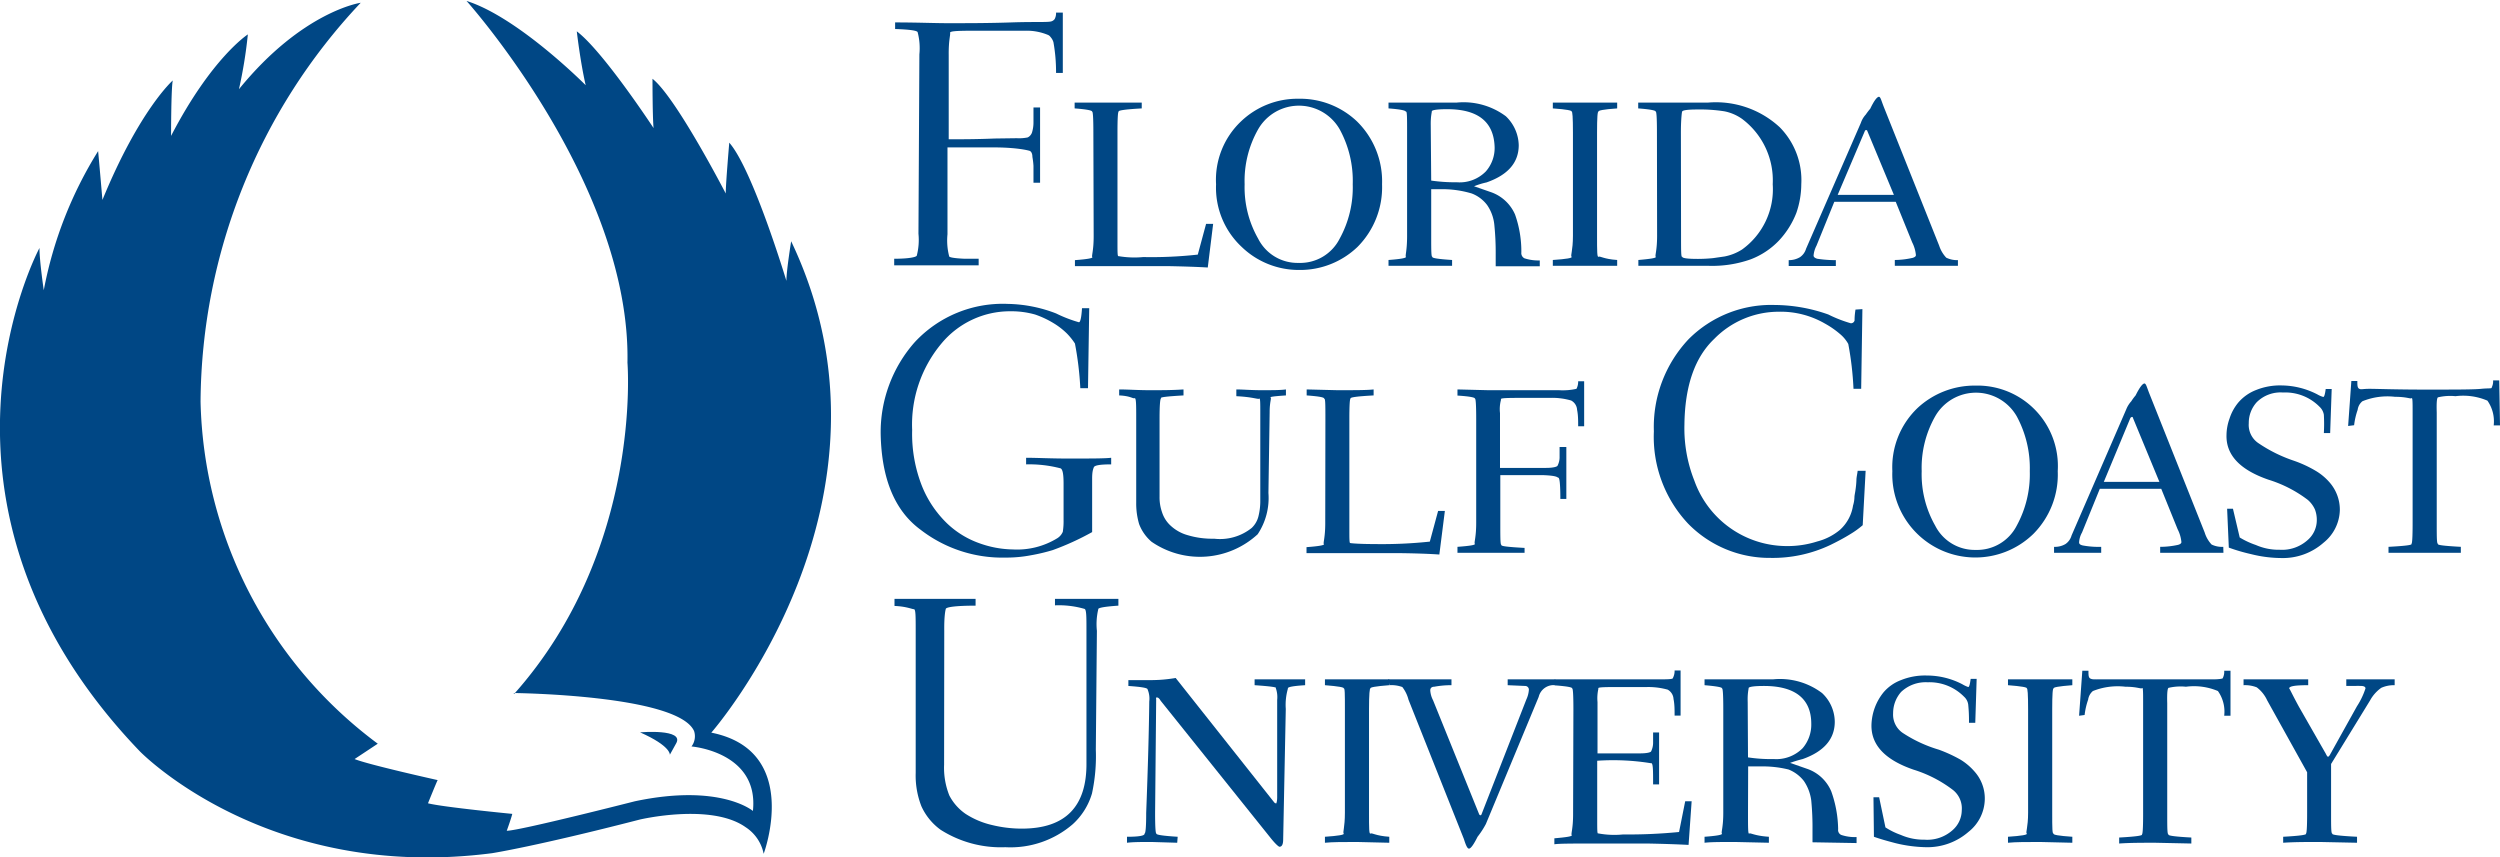
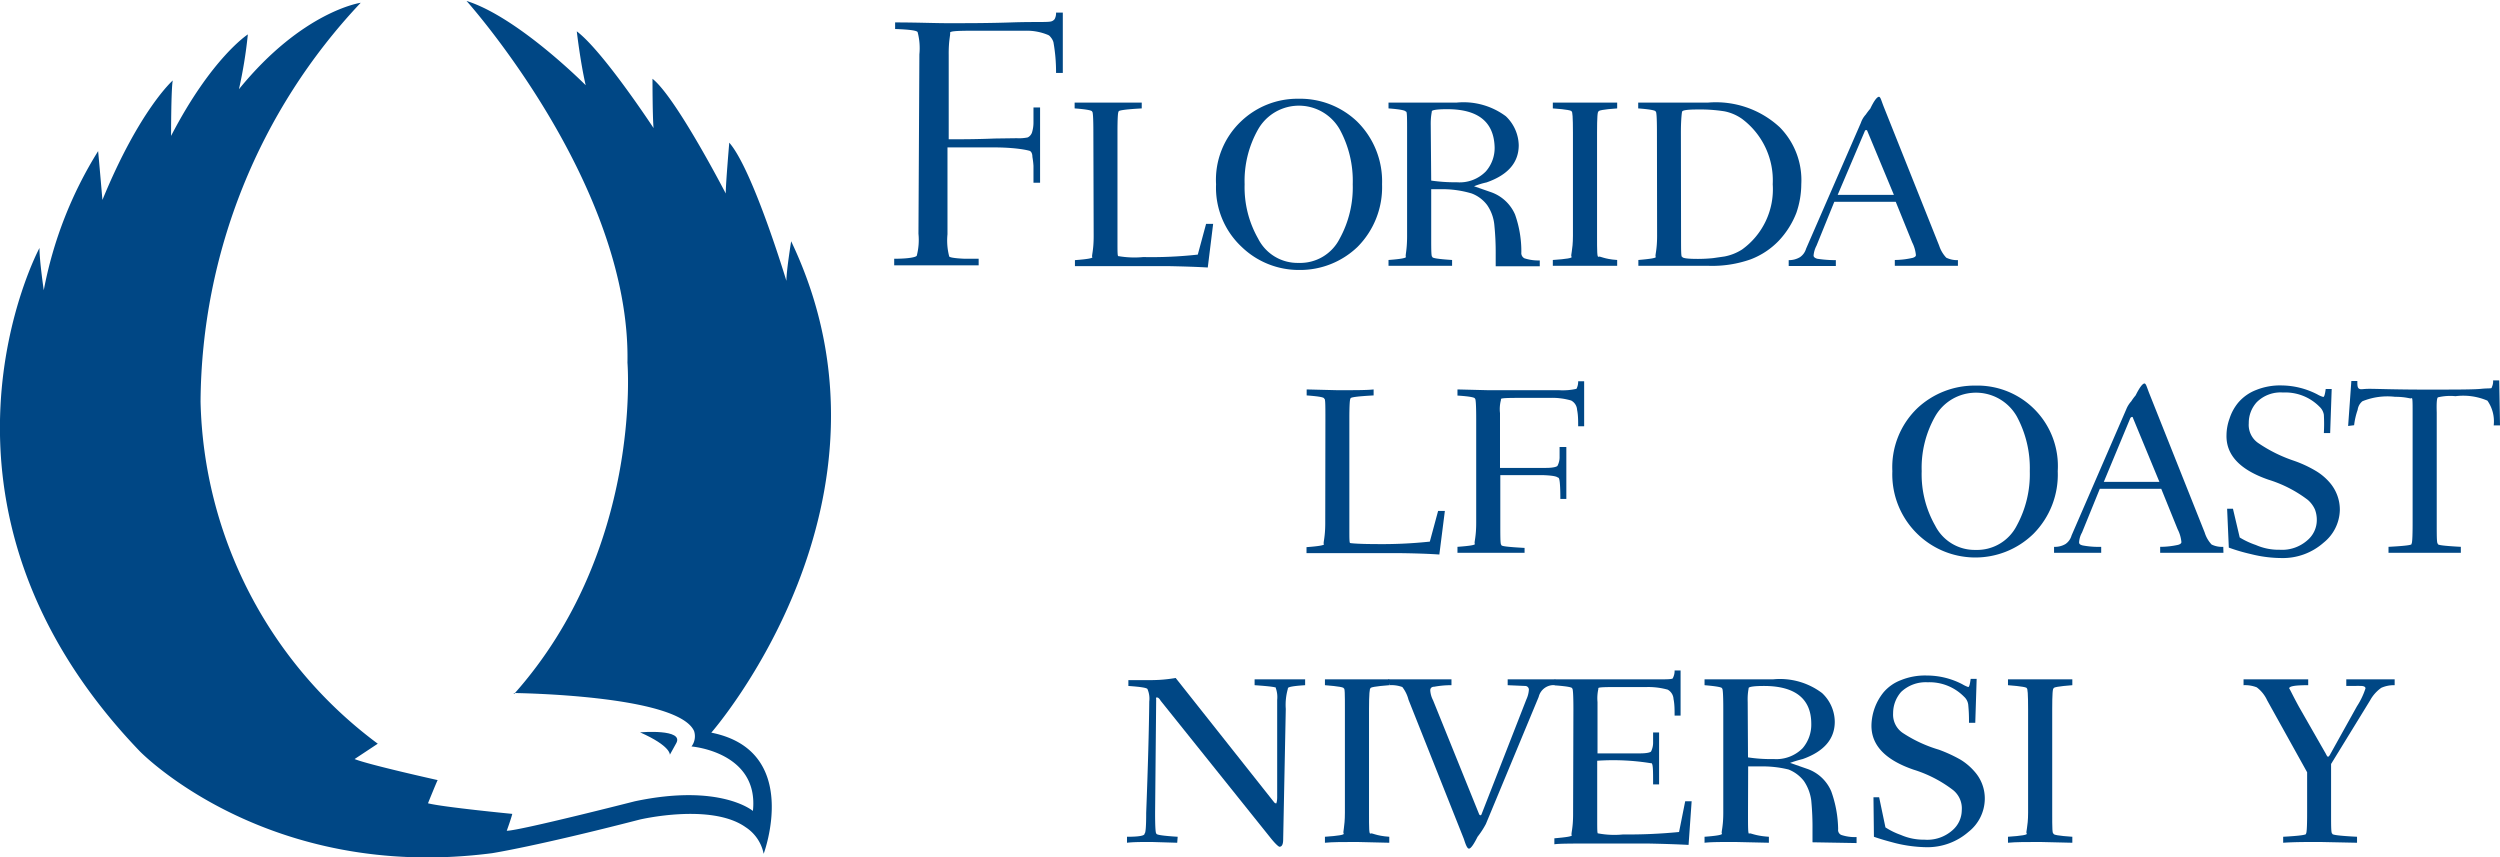
<svg xmlns="http://www.w3.org/2000/svg" viewBox="0 0 162.8 55.84">
  <title>Asset 1</title>
  <path d="M59.87,3.54a4.09,4.09,0,0,0-.11-1.43c0-.12-.54-.19-1.47-.22V1.46c1.42,0,2.56.05,3.42.05,1.3,0,2.68,0,4.14-.05s2.31,0,2.58-.06a.41.41,0,0,0,.25-.16.81.81,0,0,0,.09-.42h.44V4.75h-.44a11,11,0,0,0-.17-2,.87.87,0,0,0-.19-.34.39.39,0,0,0-.2-.15A3.59,3.59,0,0,0,66.81,2C66.05,2,65.1,2,64,2c-1.45,0-2.16,0-2.13.14s-.1.47-.09,1.43V9.07c.81,0,1.82,0,3-.05L66.21,9a2.81,2.81,0,0,0,.71-.05.49.49,0,0,0,.18-.14.54.54,0,0,0,.12-.24A2.17,2.17,0,0,0,67.3,8q0-.34,0-1h.43v4.9h-.43v-1.1a4.83,4.83,0,0,0-.07-.58c0-.24-.09-.37-.19-.4s-.75-.2-2.12-.22l-3.22,0v5.66a4.09,4.09,0,0,0,.11,1.43c0,.07.34.13,1,.16l.92,0v.43l-3,0c-1.07,0-1.91,0-2.5,0v-.43c.93,0,1.42-.1,1.47-.2a4.09,4.09,0,0,0,.11-1.43Z" style="fill:#004785" />
  <path d="M71.2,8.63q0-1.46-.09-1.35c.06-.08-.32-.16-1.13-.22V6.68l2,0c1.15,0,1.94,0,2.37,0v.38c-1.11.06-1.61.14-1.49.22q-.09-.11-.09,1.35v7.16c0,.64,0,.93.07.89a6.09,6.09,0,0,0,1.61.06A27.69,27.69,0,0,0,78,16.58l.54-2H79l-.35,2.84q-1-.06-2.58-.09l-3.28,0c-1.57,0-2.5,0-2.79,0v-.39c.81-.06,1.19-.13,1.13-.2s.09-.39.09-1.36Z" style="fill:#004785" />
  <path d="M84.56,6.43a5.38,5.38,0,0,1,3.8,1.47A5.47,5.47,0,0,1,90,12a5.51,5.51,0,0,1-1.6,4.08,5.4,5.4,0,0,1-3.8,1.5,5.35,5.35,0,0,1-3.74-1.5A5.27,5.27,0,0,1,79.19,12a5.24,5.24,0,0,1,1.63-4.1A5.32,5.32,0,0,1,84.56,6.43Zm0,10.69a2.88,2.88,0,0,0,2.68-1.58A6.92,6.92,0,0,0,88.09,12a7,7,0,0,0-.85-3.58,3.06,3.06,0,0,0-5.31,0A6.81,6.81,0,0,0,81.05,12a6.74,6.74,0,0,0,.88,3.54A2.87,2.87,0,0,0,84.56,17.12Z" style="fill:#004785" />
  <path d="M93.2,15.36c0,1,0,1.42.09,1.36-.09.08.34.15,1.27.21v.38l-2.14,0c-.91,0-1.58,0-2,0v-.38c.81-.06,1.18-.13,1.13-.21s.08-.39.08-1.36V8.63c0-1,0-1.42-.08-1.35,0-.08-.32-.16-1.13-.22V6.68l2,0,1.18,0c.45,0,.87,0,1.27,0a4.61,4.61,0,0,1,3.19.89,2.68,2.68,0,0,1,.84,1.88q0,1.7-2.1,2.43a4.89,4.89,0,0,0-.81.25l1.15.4a2.67,2.67,0,0,1,1.52,1.44,7.19,7.19,0,0,1,.41,2.47.38.38,0,0,0,.2.38,2.93,2.93,0,0,0,1,.14v.38l-2.87,0v-.78a17.88,17.88,0,0,0-.09-1.93,2.74,2.74,0,0,0-.47-1.28,2.26,2.26,0,0,0-1-.75A6.65,6.65,0,0,0,94,12.32h-.8Zm0-3.6a11.13,11.13,0,0,0,1.68.11,2.38,2.38,0,0,0,1.88-.71,2.31,2.31,0,0,0,.57-1.59q-.08-2.46-3.09-2.46c-.68,0-1,.06-1,.14s-.08.32-.07.91Z" style="fill:#004785" />
  <path d="M104,15.36c0,1,0,1.42.1,1.36s.32.15,1.21.21v.38l-2.09,0c-.9,0-1.6,0-2.1,0v-.38c.89-.06,1.3-.13,1.22-.21s.09-.39.09-1.36V8.63q0-1.46-.09-1.35c.08-.08-.33-.16-1.22-.22V6.68l2.1,0c.91,0,1.6,0,2.09,0v.38c-.89.06-1.29.14-1.21.22-.07-.07-.1.38-.1,1.35Z" style="fill:#004785" />
  <path d="M107.9,8.63q0-1.46-.09-1.35c.06-.08-.32-.16-1.13-.22V6.68l2,0c.95,0,1.8,0,2.56,0a6.12,6.12,0,0,1,4.66,1.61A4.9,4.9,0,0,1,117.3,12a5.78,5.78,0,0,1-.32,1.86,5.6,5.6,0,0,1-1.13,1.8A5,5,0,0,1,114,16.89a7.51,7.51,0,0,1-2.74.42l-2.57,0c-.91,0-1.58,0-2,0v-.38c.81-.07,1.19-.13,1.13-.21s.09-.39.09-1.36Zm1.57,6.73c0,1,0,1.42.08,1.36,0,.09.32.14,1,.14a10,10,0,0,0,1-.05l.76-.11a3.26,3.26,0,0,0,1.13-.45,4.83,4.83,0,0,0,2-4.25,5,5,0,0,0-2-4.26,3,3,0,0,0-1.14-.49,10.13,10.13,0,0,0-1.76-.12q-1,0-1,.15c0-.07-.08.38-.08,1.35Z" style="fill:#004785" />
  <path d="M127.5,17.31l-2,0c-.69,0-1.39,0-2.11,0v-.38a5.42,5.42,0,0,0,1.17-.14c.15-.05.22-.11.2-.21a2.28,2.28,0,0,0-.24-.8l-1.07-2.64h-4L118.29,16a1.68,1.68,0,0,0-.19.64q0,.14.24.21a7.67,7.67,0,0,0,1.21.09v.38l-1.67,0c-.24,0-.71,0-1.4,0v-.38a1.4,1.4,0,0,0,.73-.19,1,1,0,0,0,.4-.55L121.18,8a1.51,1.51,0,0,1,.32-.54,4.18,4.18,0,0,1,.29-.38c.22-.46.4-.72.53-.77s.17.18.34.62L126.28,16a2.08,2.08,0,0,0,.46.78,1.62,1.62,0,0,0,.76.16Zm-4.17-4.62L121.6,8.53a.07.07,0,0,0-.07-.06s-.08,0-.09.06l-1.77,4.16Z" style="fill:#004785" />
-   <path d="M69.26,31.5c0-.59-.05-.92-.19-1a8.07,8.07,0,0,0-2.25-.26v-.43c.7,0,1.6.05,2.71.05,1.48,0,2.42,0,2.83-.05v.43c-.71,0-1.08.06-1.13.19s-.11.28-.11.74v3.48a17.55,17.55,0,0,1-2.56,1.17,12,12,0,0,1-1.43.34,8.47,8.47,0,0,1-1.64.15,8.71,8.71,0,0,1-5.55-1.82q-2.5-1.84-2.59-6.21a8.85,8.85,0,0,1,2.22-6,7.82,7.82,0,0,1,6.06-2.49,9.12,9.12,0,0,1,3.14.62,8.75,8.75,0,0,0,1.47.57c.1.05.18-.26.22-.91h.47l-.08,5.21h-.5A21,21,0,0,0,70,22.37a4.2,4.2,0,0,0-.52-.65,4.71,4.71,0,0,0-.88-.68,6.06,6.06,0,0,0-1.2-.56,5.71,5.71,0,0,0-1.63-.21,5.8,5.8,0,0,0-4.48,2.12A8.23,8.23,0,0,0,59.4,28a9.25,9.25,0,0,0,.65,3.68,7,7,0,0,0,1.63,2.41,5.9,5.9,0,0,0,2.11,1.29,6.71,6.71,0,0,0,2.17.4,5,5,0,0,0,2.89-.73.91.91,0,0,0,.36-.42,4.46,4.46,0,0,0,.05-.77Z" style="fill:#004785" />
-   <path d="M80.51,25.36c.4,0,.95.05,1.64.05s1.23,0,1.59-.05v.39c-.74.05-1.07.09-1,.14s-.06.26-.06.95l-.08,5.26a4.26,4.26,0,0,1-.7,2.69,5.55,5.55,0,0,1-6.91.49,2.84,2.84,0,0,1-.81-1.15,4.74,4.74,0,0,1-.19-1.4V27.29c0-.95,0-1.4-.11-1.36s-.27-.15-1-.18v-.39c.56,0,1.22.05,2,.05s1.45,0,2.19-.05v.39c-1.08.06-1.56.12-1.45.18-.07,0-.11.41-.11,1.36v5.06a2.92,2.92,0,0,0,.16,1,2,2,0,0,0,.56.88,2.69,2.69,0,0,0,1.11.62,5.55,5.55,0,0,0,1.72.23,3.3,3.3,0,0,0,2.45-.7,1.56,1.56,0,0,0,.45-.8,4.12,4.12,0,0,0,.11-1c0-1.84,0-3.73,0-5.68,0-.66,0-1-.07-.94s-.42-.11-1.49-.16Z" style="fill:#004785" />
  <path d="M86.31,27.31c0-1,0-1.41-.09-1.34.06-.09-.31-.16-1.13-.22v-.39l2,.05c1.14,0,1.93,0,2.36-.05v.39c-1.11.06-1.61.13-1.49.22-.06-.07-.09.38-.09,1.34v7.16c0,.64,0,.94.07.89-.12,0,.41.07,1.61.07a29.62,29.62,0,0,0,3.56-.16l.54-2h.44l-.36,2.84q-1-.07-2.58-.09c-1,0-2.13,0-3.28,0-1.57,0-2.5,0-2.79,0v-.39c.82-.06,1.19-.13,1.13-.2s.09-.4.09-1.36Z" style="fill:#004785" />
  <path d="M96.13,27.32q0-1.45-.09-1.35c.06-.08-.32-.16-1.13-.21v-.4l2,.05,4.61,0a4,4,0,0,0,1.14-.09,1,1,0,0,0,.11-.49h.39v2.93h-.39c0-.37,0-.73-.07-1.07a.73.73,0,0,0-.39-.61,4.41,4.41,0,0,0-1.37-.17l-1.57,0c-1.19,0-1.73,0-1.62.11a2.29,2.29,0,0,0-.07.88v3.57c1.5,0,2.49,0,3,0s.74-.09.75-.15a1.2,1.2,0,0,0,.13-.58c0-.27,0-.48,0-.63H102v3.38h-.39q0-1.46-.15-1.38c-.09-.1-.44-.15-1-.17H97.7v3.18c0,1,0,1.42.09,1.36-.12.08.37.14,1.49.2V36l-2.37,0c-.91,0-1.57,0-2,0v-.39c.81-.06,1.19-.12,1.13-.2s.09-.39.09-1.36Z" style="fill:#004785" />
-   <path d="M121.28,20.13l-.08,5.19h-.5a20.75,20.75,0,0,0-.34-2.92,2.28,2.28,0,0,0-.54-.65,5.81,5.81,0,0,0-1-.69,5.75,5.75,0,0,0-3-.76,5.88,5.88,0,0,0-4.19,1.77c-1.26,1.2-1.91,3.05-1.94,5.58a9.25,9.25,0,0,0,.65,3.66,6.4,6.4,0,0,0,6,4.25,6.33,6.33,0,0,0,2-.3,3.78,3.78,0,0,0,1.47-.75,2.67,2.67,0,0,0,.86-1.59,2,2,0,0,0,.09-.51c0-.16.05-.33.07-.51a5.67,5.67,0,0,0,.06-.62c0-.21.06-.42.08-.62h.52l-.19,3.54a5.72,5.72,0,0,1-.82.59c-.37.23-.8.46-1.29.7a8.75,8.75,0,0,1-3.91.84,7.4,7.4,0,0,1-5.36-2.24,8.25,8.25,0,0,1-2.22-6,8.33,8.33,0,0,1,2.26-6,7.59,7.59,0,0,1,5.61-2.23,10.59,10.59,0,0,1,3.49.62,8.49,8.49,0,0,0,1.46.57.24.24,0,0,0,.25-.18c0-.1,0-.34.06-.71Z" style="fill:#004785" />
  <path d="M128.65,25.11A5.24,5.24,0,0,1,134,30.68a5.47,5.47,0,0,1-1.59,4.09,5.41,5.41,0,0,1-9.18-4.09,5.33,5.33,0,0,1,1.63-4.1A5.45,5.45,0,0,1,128.65,25.11Zm0,10.7a2.9,2.9,0,0,0,2.68-1.58,7,7,0,0,0,.85-3.55,7.09,7.09,0,0,0-.85-3.57,3.06,3.06,0,0,0-5.31,0,6.8,6.8,0,0,0-.88,3.57,6.75,6.75,0,0,0,.88,3.55A2.88,2.88,0,0,0,128.65,35.81Z" style="fill:#004785" />
  <path d="M144.79,36l-2,0c-.69,0-1.4,0-2.12,0v-.39a5.46,5.46,0,0,0,1.17-.13q.24-.07.21-.21a2.28,2.28,0,0,0-.24-.8l-1.07-2.64h-4l-1.16,2.85a1.48,1.48,0,0,0-.19.64c0,.09.06.16.24.2a5.67,5.67,0,0,0,1.2.09V36l-1.66,0c-.25,0-.72,0-1.41,0v-.39a1.35,1.35,0,0,0,.74-.18,1,1,0,0,0,.4-.56l3.56-8.21a1.73,1.73,0,0,1,.33-.53,3.13,3.13,0,0,1,.28-.38c.23-.46.41-.72.54-.77s.17.17.34.61l3.62,9.09a2,2,0,0,0,.45.78,1.55,1.55,0,0,0,.76.15Zm-4.17-4.62-1.72-4.16s0-.07-.07-.07a.2.2,0,0,0-.1.07L137,31.38Z" style="fill:#004785" />
  <path d="M145.85,35a5.25,5.25,0,0,0,1.05.49,3.69,3.69,0,0,0,1.54.31,2.49,2.49,0,0,0,1.82-.62,1.72,1.72,0,0,0,.61-1.3,1.9,1.9,0,0,0-.12-.7,1.79,1.79,0,0,0-.47-.63,8.23,8.23,0,0,0-2.55-1.31c-1.86-.64-2.78-1.61-2.74-2.92a3.25,3.25,0,0,1,.2-1.07,3.11,3.11,0,0,1,.58-1.05,2.9,2.9,0,0,1,1.14-.8,4.16,4.16,0,0,1,1.69-.3,5.17,5.17,0,0,1,2.3.58,1.68,1.68,0,0,0,.39.17c.06,0,.11-.14.16-.52h.39l-.1,2.87h-.41a10.9,10.9,0,0,0,0-1.19.91.91,0,0,0-.28-.52,3.13,3.13,0,0,0-2.38-.93,2.2,2.2,0,0,0-1.71.63,2,2,0,0,0-.52,1.37,1.43,1.43,0,0,0,.66,1.32A9.41,9.41,0,0,0,149.37,30a7.77,7.77,0,0,1,1.41.65,3.68,3.68,0,0,1,.91.75,2.7,2.7,0,0,1,.68,1.81,2.8,2.8,0,0,1-1.06,2.13,4,4,0,0,1-2.74,1,8.29,8.29,0,0,1-2-.26,11.61,11.61,0,0,1-1.43-.42l-.11-2.53h.38Z" style="fill:#004785" />
  <path d="M152.91,27.74l.21-2.93h.39c0,.28,0,.45.13.51s.19,0,.67,0,1.7.05,3.63.05,3.16,0,3.64-.05.71,0,.68-.09a.86.86,0,0,0,.09-.46h.4l.05,2.93h-.41a2.34,2.34,0,0,0-.41-1.61,4,4,0,0,0-2.08-.29,3.44,3.44,0,0,0-1.12.07c-.09,0-.12.3-.1,1v7.18c0,1,0,1.42.1,1.36-.13.08.36.14,1.47.2V36l-2.35,0c-.86,0-1.65,0-2.36,0v-.39c1.11-.06,1.6-.12,1.48-.2.06.06.09-.39.09-1.36V26.87c0-.67,0-1-.07-.94s-.3-.09-1.08-.09a4.31,4.31,0,0,0-2.12.29.87.87,0,0,0-.31.56,4.64,4.64,0,0,0-.23,1Z" style="fill:#004785" />
-   <path d="M61.48,49.8a4.84,4.84,0,0,0,.34,2A3.29,3.29,0,0,0,62.88,53a5.36,5.36,0,0,0,1.74.73,8.14,8.14,0,0,0,1.92.23q4.26,0,4.21-4.3,0-3.81,0-8.6c0-.91,0-1.38-.13-1.41a6,6,0,0,0-1.92-.23V39l2.13,0c.89,0,1.57,0,2,0v.44c-.89.06-1.33.14-1.31.23a4.23,4.23,0,0,0-.09,1.41l-.07,7.74a11.48,11.48,0,0,1-.25,2.85,4.36,4.36,0,0,1-1.25,2,6.2,6.2,0,0,1-4.39,1.5,7.31,7.31,0,0,1-4.21-1.13A3.85,3.85,0,0,1,60,52.5a5.49,5.49,0,0,1-.37-2.17V41.1c0-1,0-1.43-.12-1.43s-.49-.18-1.26-.21V39c.76,0,1.61,0,2.54,0s1.81,0,2.74,0v.44c-1.26,0-1.91.09-1.94.21s-.11.46-.1,1.43Z" style="fill:#004785" />
  <path d="M76.66,54.88,75,54.83c-.67,0-1.2,0-1.61.05v-.39q1.19,0,1.14-.21c.07,0,.11-.42.11-1.35q.17-4.43.2-7.25a1.56,1.56,0,0,0-.11-.79c0-.09-.38-.16-1.25-.22v-.38h1.31c.36,0,.95,0,1.77-.14l6.4,8.08a.2.2,0,0,0,.15.09s.06-.12.06-.4V45.58a1.74,1.74,0,0,0-.09-.77c.09-.06-.37-.12-1.38-.19v-.38c.38,0,.94,0,1.7,0s1.17,0,1.59,0v.38c-.79.05-1.17.12-1.12.22a3.8,3.8,0,0,0-.14,1.33l-.17,8.49q0,.48-.24.48c-.05,0-.26-.17-.6-.6l-7.14-8.91c-.08-.14-.16-.21-.23-.21s-.08,0-.06.12l-.07,7.39q0,1.4.09,1.35-.07.12,1.38.21Z" style="fill:#004785" />
  <path d="M89.15,52.93c0,1,0,1.41.1,1.35s.33.15,1.22.21v.39l-2.09-.05c-.91,0-1.61,0-2.1.05v-.39c.88-.06,1.29-.13,1.22-.21s.08-.39.08-1.35V46.19c0-1,0-1.42-.08-1.35.07-.08-.34-.15-1.22-.22v-.38l2.1,0c.9,0,1.59,0,2.09,0v.38c-.89.07-1.3.14-1.22.22-.06-.07-.1.38-.1,1.35Z" style="fill:#004785" />
  <path d="M90.4,44.24c.55,0,1.22,0,2,0s1.43,0,2.12,0v.38a6,6,0,0,0-1.12.1c-.19,0-.27.11-.26.26a1.62,1.62,0,0,0,.18.62l3,7.42a.11.11,0,0,0,.09.07s.05,0,.07-.07l2.92-7.48a1.76,1.76,0,0,0,.16-.61.24.24,0,0,0-.23-.26l-1.15-.05v-.38h.7c.34,0,.66,0,1,0s.72,0,1.4,0v.38a1,1,0,0,0-1.08.76l-3.44,8.28a5.62,5.62,0,0,1-.54.83c-.24.48-.42.74-.54.77s-.22-.21-.35-.62l-3.61-9.08a2.26,2.26,0,0,0-.4-.82,2.06,2.06,0,0,0-.84-.12Z" style="fill:#004785" />
  <path d="M102.46,46.19q0-1.45-.09-1.35c.06-.08-.32-.15-1.13-.21v-.39l2,0c2.28,0,3.81,0,4.57,0s1.14,0,1.13-.09a1,1,0,0,0,.11-.49h.39v2.94h-.39c0-.38,0-.74-.07-1.08a.74.74,0,0,0-.38-.61,4.69,4.69,0,0,0-1.35-.17l-1.55,0c-1.18,0-1.71,0-1.61.1a2.8,2.8,0,0,0-.06.88v3.34c1.38,0,2.3,0,2.77,0s.69-.07.72-.13a1.29,1.29,0,0,0,.13-.59c0-.26,0-.48,0-.64h.39v3.38h-.39c0-1,0-1.43-.15-1.38a15.33,15.33,0,0,0-3.49-.16v3.84c0,.64,0,.93.06.89a5.73,5.73,0,0,0,1.62.07,34.05,34.05,0,0,0,3.65-.16l.4-2h.42l-.2,2.84q-1.12-.06-2.67-.09l-3.28,0c-1.57,0-2.5,0-2.79.05v-.39c.81-.07,1.19-.13,1.13-.21s.09-.39.09-1.36Z" style="fill:#004785" />
  <path d="M113.83,52.92c0,1,0,1.42.08,1.36s.34.15,1.28.21v.39L113,54.83c-.91,0-1.58,0-2,.05v-.39c.81-.06,1.19-.13,1.13-.21s.09-.39.09-1.35V46.19q0-1.45-.09-1.35c.06-.08-.32-.15-1.13-.22v-.38l2,0c.36,0,.75,0,1.18,0s.87,0,1.27,0a4.55,4.55,0,0,1,3.2.89,2.59,2.59,0,0,1,.83,1.87c0,1.13-.71,1.94-2.09,2.43a7.83,7.83,0,0,0-.82.25l1.15.4a2.64,2.64,0,0,1,1.53,1.45A7.6,7.6,0,0,1,119.7,54a.35.35,0,0,0,.2.37,2.82,2.82,0,0,0,1,.14v.39l-2.87-.05v-.77a18.33,18.33,0,0,0-.08-1.94,2.91,2.91,0,0,0-.48-1.28,2.36,2.36,0,0,0-1-.75,7.05,7.05,0,0,0-1.84-.2h-.79Zm0-3.6a9.8,9.8,0,0,0,1.68.11,2.41,2.41,0,0,0,1.88-.71,2.36,2.36,0,0,0,.56-1.59c0-1.64-1.07-2.46-3.08-2.46-.68,0-1,.06-1,.14s-.08.33-.06.91Z" style="fill:#004785" />
  <path d="M122.78,53.88a4.75,4.75,0,0,0,1,.49,3.72,3.72,0,0,0,1.54.31,2.47,2.47,0,0,0,1.82-.61,1.74,1.74,0,0,0,.61-1.3,1.53,1.53,0,0,0-.59-1.34,8.23,8.23,0,0,0-2.55-1.31c-1.86-.64-2.77-1.61-2.74-2.92a3.52,3.52,0,0,1,.79-2.12,2.77,2.77,0,0,1,1.13-.79,4.16,4.16,0,0,1,1.69-.3,5,5,0,0,1,2.31.57,2.14,2.14,0,0,0,.38.18c.06,0,.11-.15.16-.53h.39l-.09,2.86h-.41a10.34,10.34,0,0,0-.05-1.19.84.84,0,0,0-.27-.51,3.16,3.16,0,0,0-2.38-.94,2.32,2.32,0,0,0-1.72.63,2.08,2.08,0,0,0-.52,1.38,1.44,1.44,0,0,0,.66,1.31,8.82,8.82,0,0,0,2.32,1.07,9.35,9.35,0,0,1,1.41.65,3.87,3.87,0,0,1,.9.76,2.63,2.63,0,0,1,.68,1.81,2.77,2.77,0,0,1-1.06,2.13,4.07,4.07,0,0,1-2.74,1,8.92,8.92,0,0,1-2-.26c-.62-.16-1.09-.3-1.42-.42L122,51.92h.37Z" style="fill:#004785" />
  <path d="M133.64,52.93c0,1,0,1.41.1,1.35-.08.08.32.15,1.21.21v.39l-2.09-.05c-.9,0-1.6,0-2.1.05v-.39c.89-.06,1.3-.13,1.22-.21s.09-.39.09-1.35V46.19q0-1.45-.09-1.35c.08-.08-.33-.15-1.22-.22v-.38l2.1,0c.91,0,1.6,0,2.09,0v.38c-.89.07-1.29.14-1.21.22-.07-.07-.1.38-.1,1.35Z" style="fill:#004785" />
-   <path d="M135.39,46.61l.21-2.93H136c0,.28,0,.45.13.51s.2.05.67.05,1.7,0,3.63,0,3.16,0,3.64,0,.71-.05.68-.09a.9.9,0,0,0,.09-.47h.41l0,2.93h-.41a2.31,2.31,0,0,0-.41-1.61,4,4,0,0,0-2.08-.28,3.44,3.44,0,0,0-1.12.07c-.08,0-.12.3-.1,1v7.19c0,1,0,1.41.1,1.35q-.19.12,1.47.21v.39l-2.35-.05c-.86,0-1.65,0-2.35.05v-.39q1.65-.09,1.47-.21.09.09.09-1.35V45.74c0-.67,0-1-.07-.93s-.3-.09-1.08-.09a4.35,4.35,0,0,0-2.12.28.89.89,0,0,0-.31.56,4.64,4.64,0,0,0-.23,1Z" style="fill:#004785" />
  <path d="M152.79,44.24c.56,0,1.11,0,1.65,0s1,0,1.5,0v.38a2,2,0,0,0-.87.17,2.43,2.43,0,0,0-.73.82l-2.54,4.14v3.18c0,1,0,1.41.1,1.35q-.18.12,1.59.21v.39l-2.41-.05c-.87,0-1.67,0-2.4.05v-.39q1.65-.09,1.47-.21.09.09.09-1.35l0-2.64-2.6-4.68a2.21,2.21,0,0,0-.68-.85,2.07,2.07,0,0,0-.86-.14v-.38c.6,0,1.28,0,2,0s1.46,0,2.21,0v.38c-.84,0-1.25.06-1.24.22,0-.07.17.33.64,1.19l1.75,3.06c.06.13.11.19.14.19s.1-.06.16-.19L153.48,46a4.88,4.88,0,0,0,.56-1.17c0-.09-.08-.15-.25-.16s-.53,0-1,0Z" style="fill:#004785" />
  <path d="M33.45,45.13s10.7.11,11.75,2.48a1.1,1.1,0,0,1-.17,1s4.41.35,4,4.2c0,0-2.11-1.81-7.69-.63,0,0-7.52,1.92-8.34,1.92,0,0,.28-.77.36-1.1,0,0-4.53-.44-5.49-.69,0,0,.52-1.29.63-1.51,0,0-4.5-1-5.41-1.37l1.51-1A28.53,28.53,0,0,1,13.06,26.15,38.21,38.21,0,0,1,23.49.18S19.7.72,15.56,5.81a29.92,29.92,0,0,0,.58-3.57s-2.36,1.52-5,6.61c0,0,0-3.08.11-3.61,0,0-2.17,1.91-4.58,7.78,0,0-.17-2-.28-3.18A26.34,26.34,0,0,0,2.85,18.9S2.57,17,2.57,16.15c0,0-8.95,16.63,6.53,32.77,0,0,8.26,8.54,22.94,6.64,0,0,2.84-.44,9.62-2.19,0,0,4.65-1.1,6.9.5a2.69,2.69,0,0,1,1.17,1.73s2.51-6.71-3.41-7.89c0,0,13.25-15.12,5.2-32,0,0-.31,1.92-.31,2.58,0,0-2.18-7.24-3.72-9,0,0-.23,2.66-.23,3.31,0,0-3.24-6.27-4.77-7.47,0,0,0,2.48.07,3.21,0,0-3.28-5-5-6.3,0,0,.23,2,.58,3.51,0,0-4.38-4.42-7.76-5.49,0,0,10.7,11.92,10.48,23.56,0,0,1,12.16-7.38,21.57Z" style="fill:#004785" />
  <path d="M41.68,47.69s2.91-.25,2.35.72l-.41.74s.09-.56-1.94-1.46Z" style="fill:#004785" />
</svg>